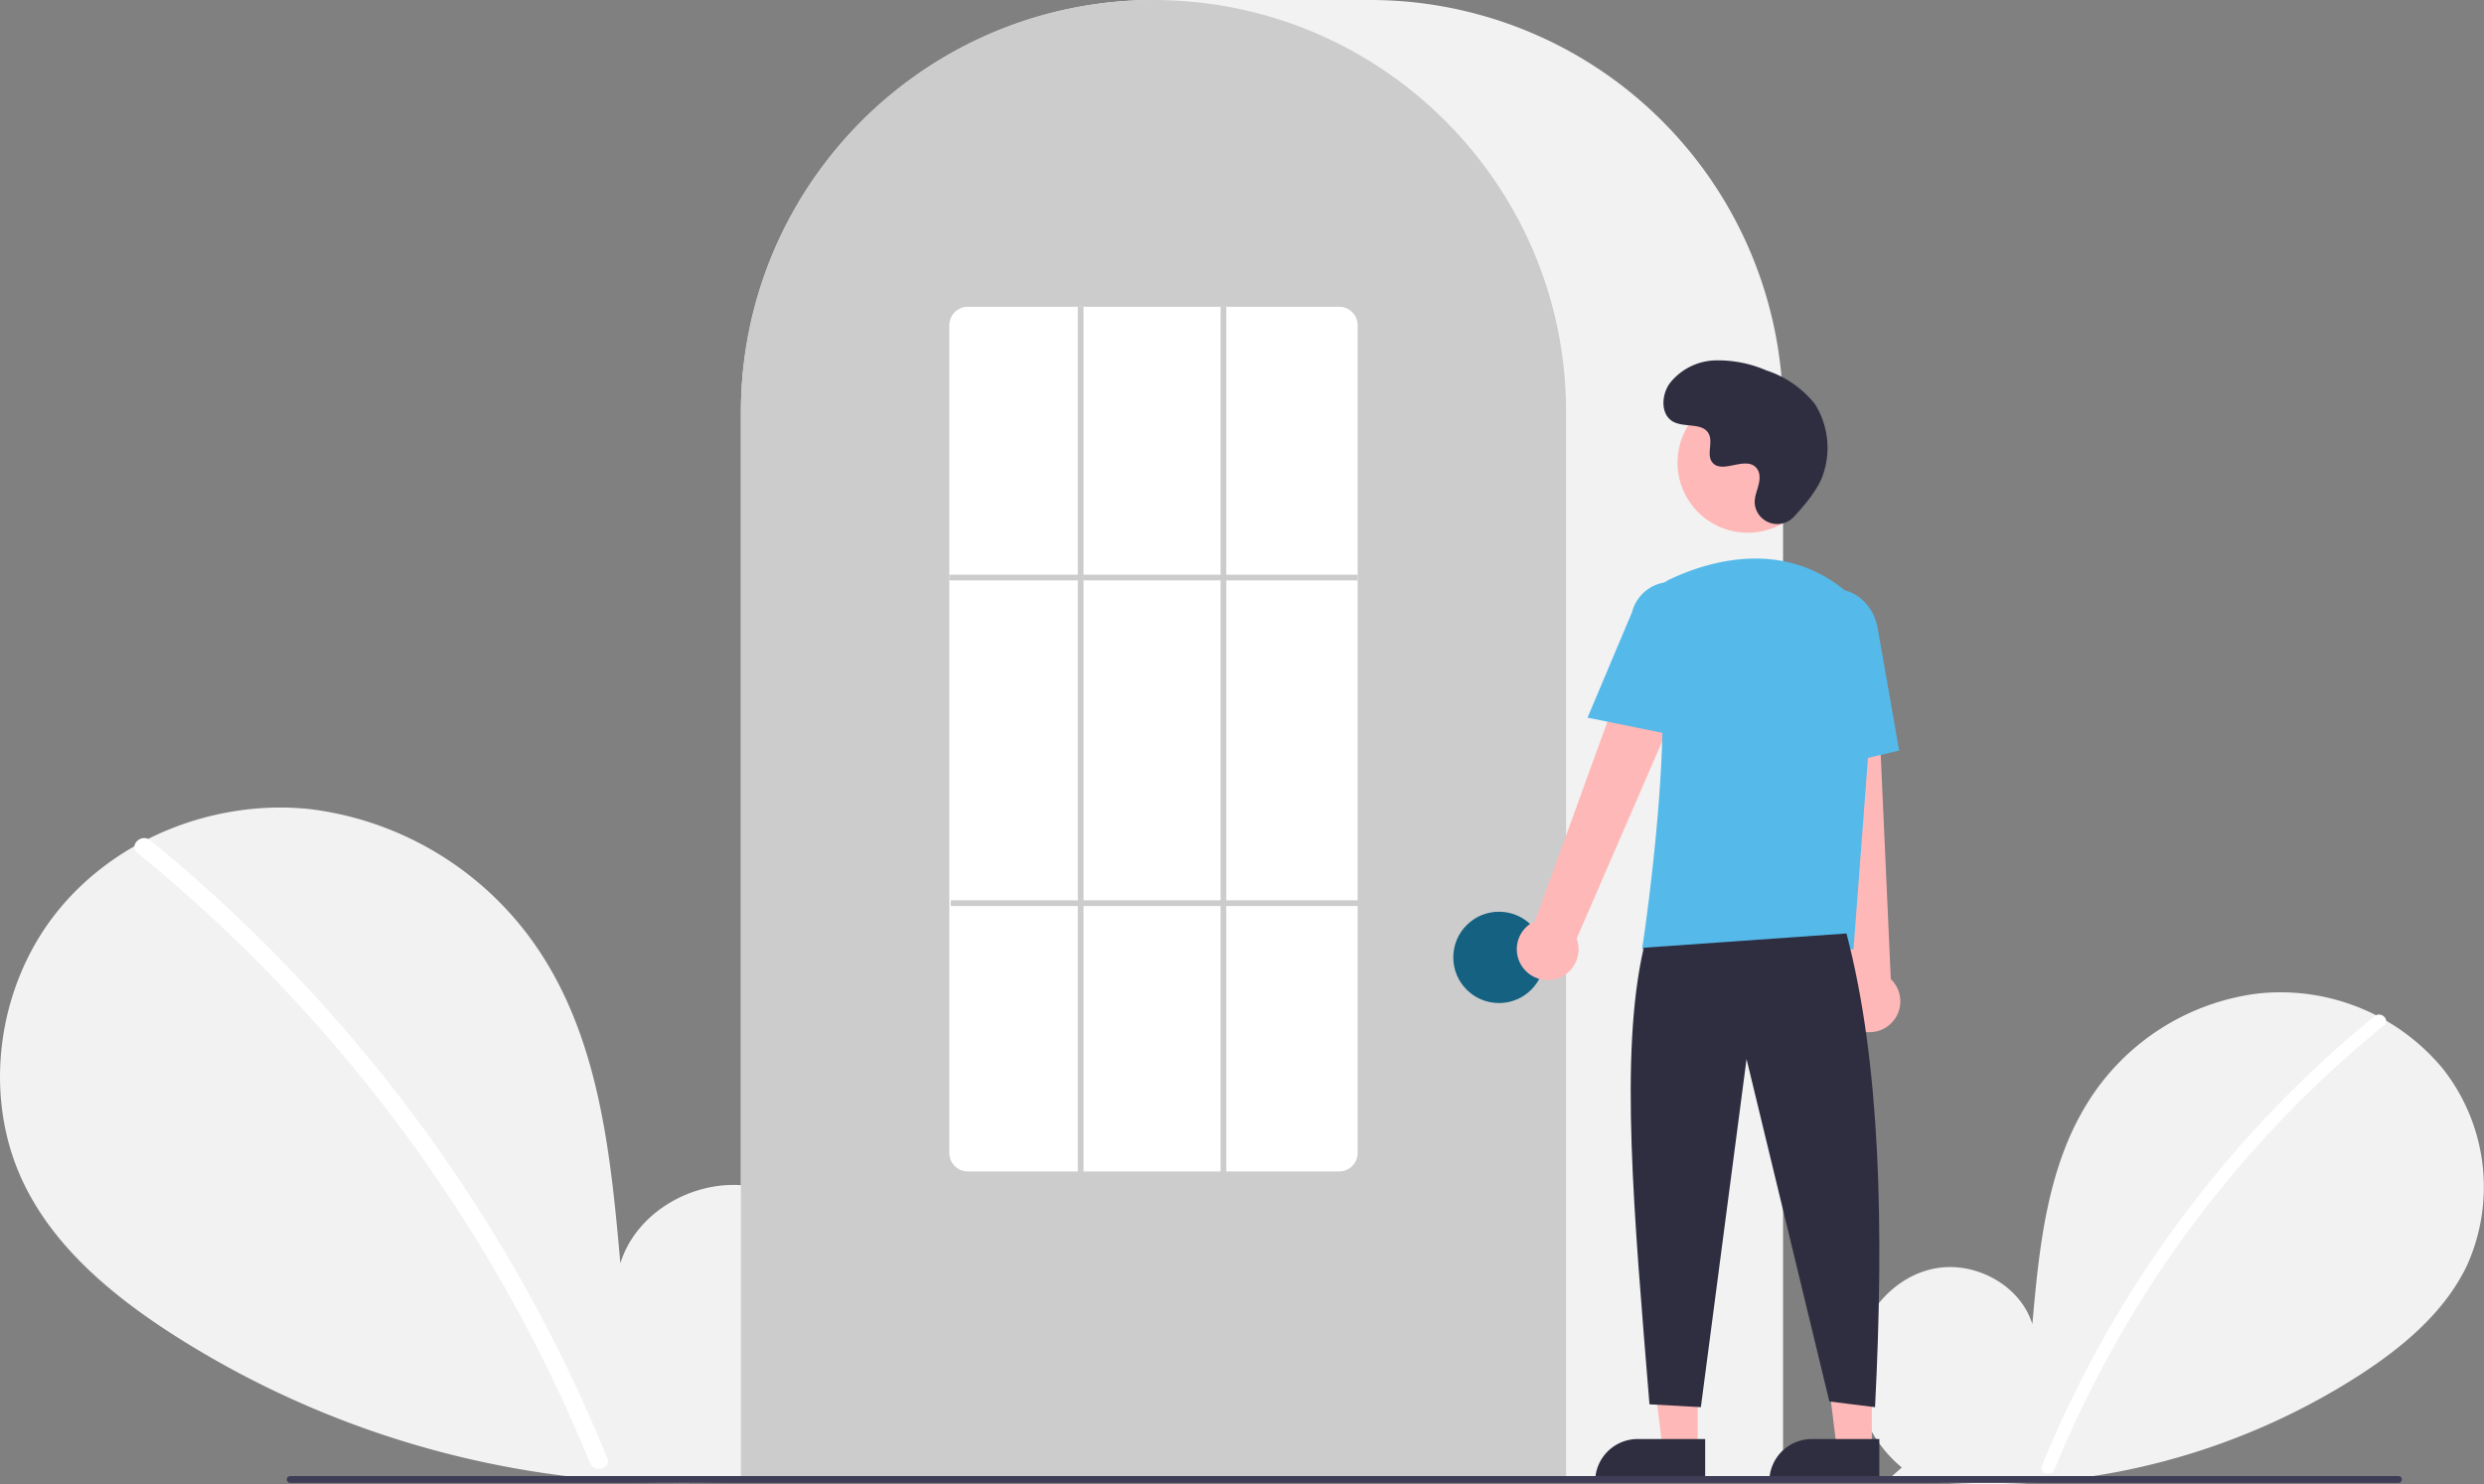
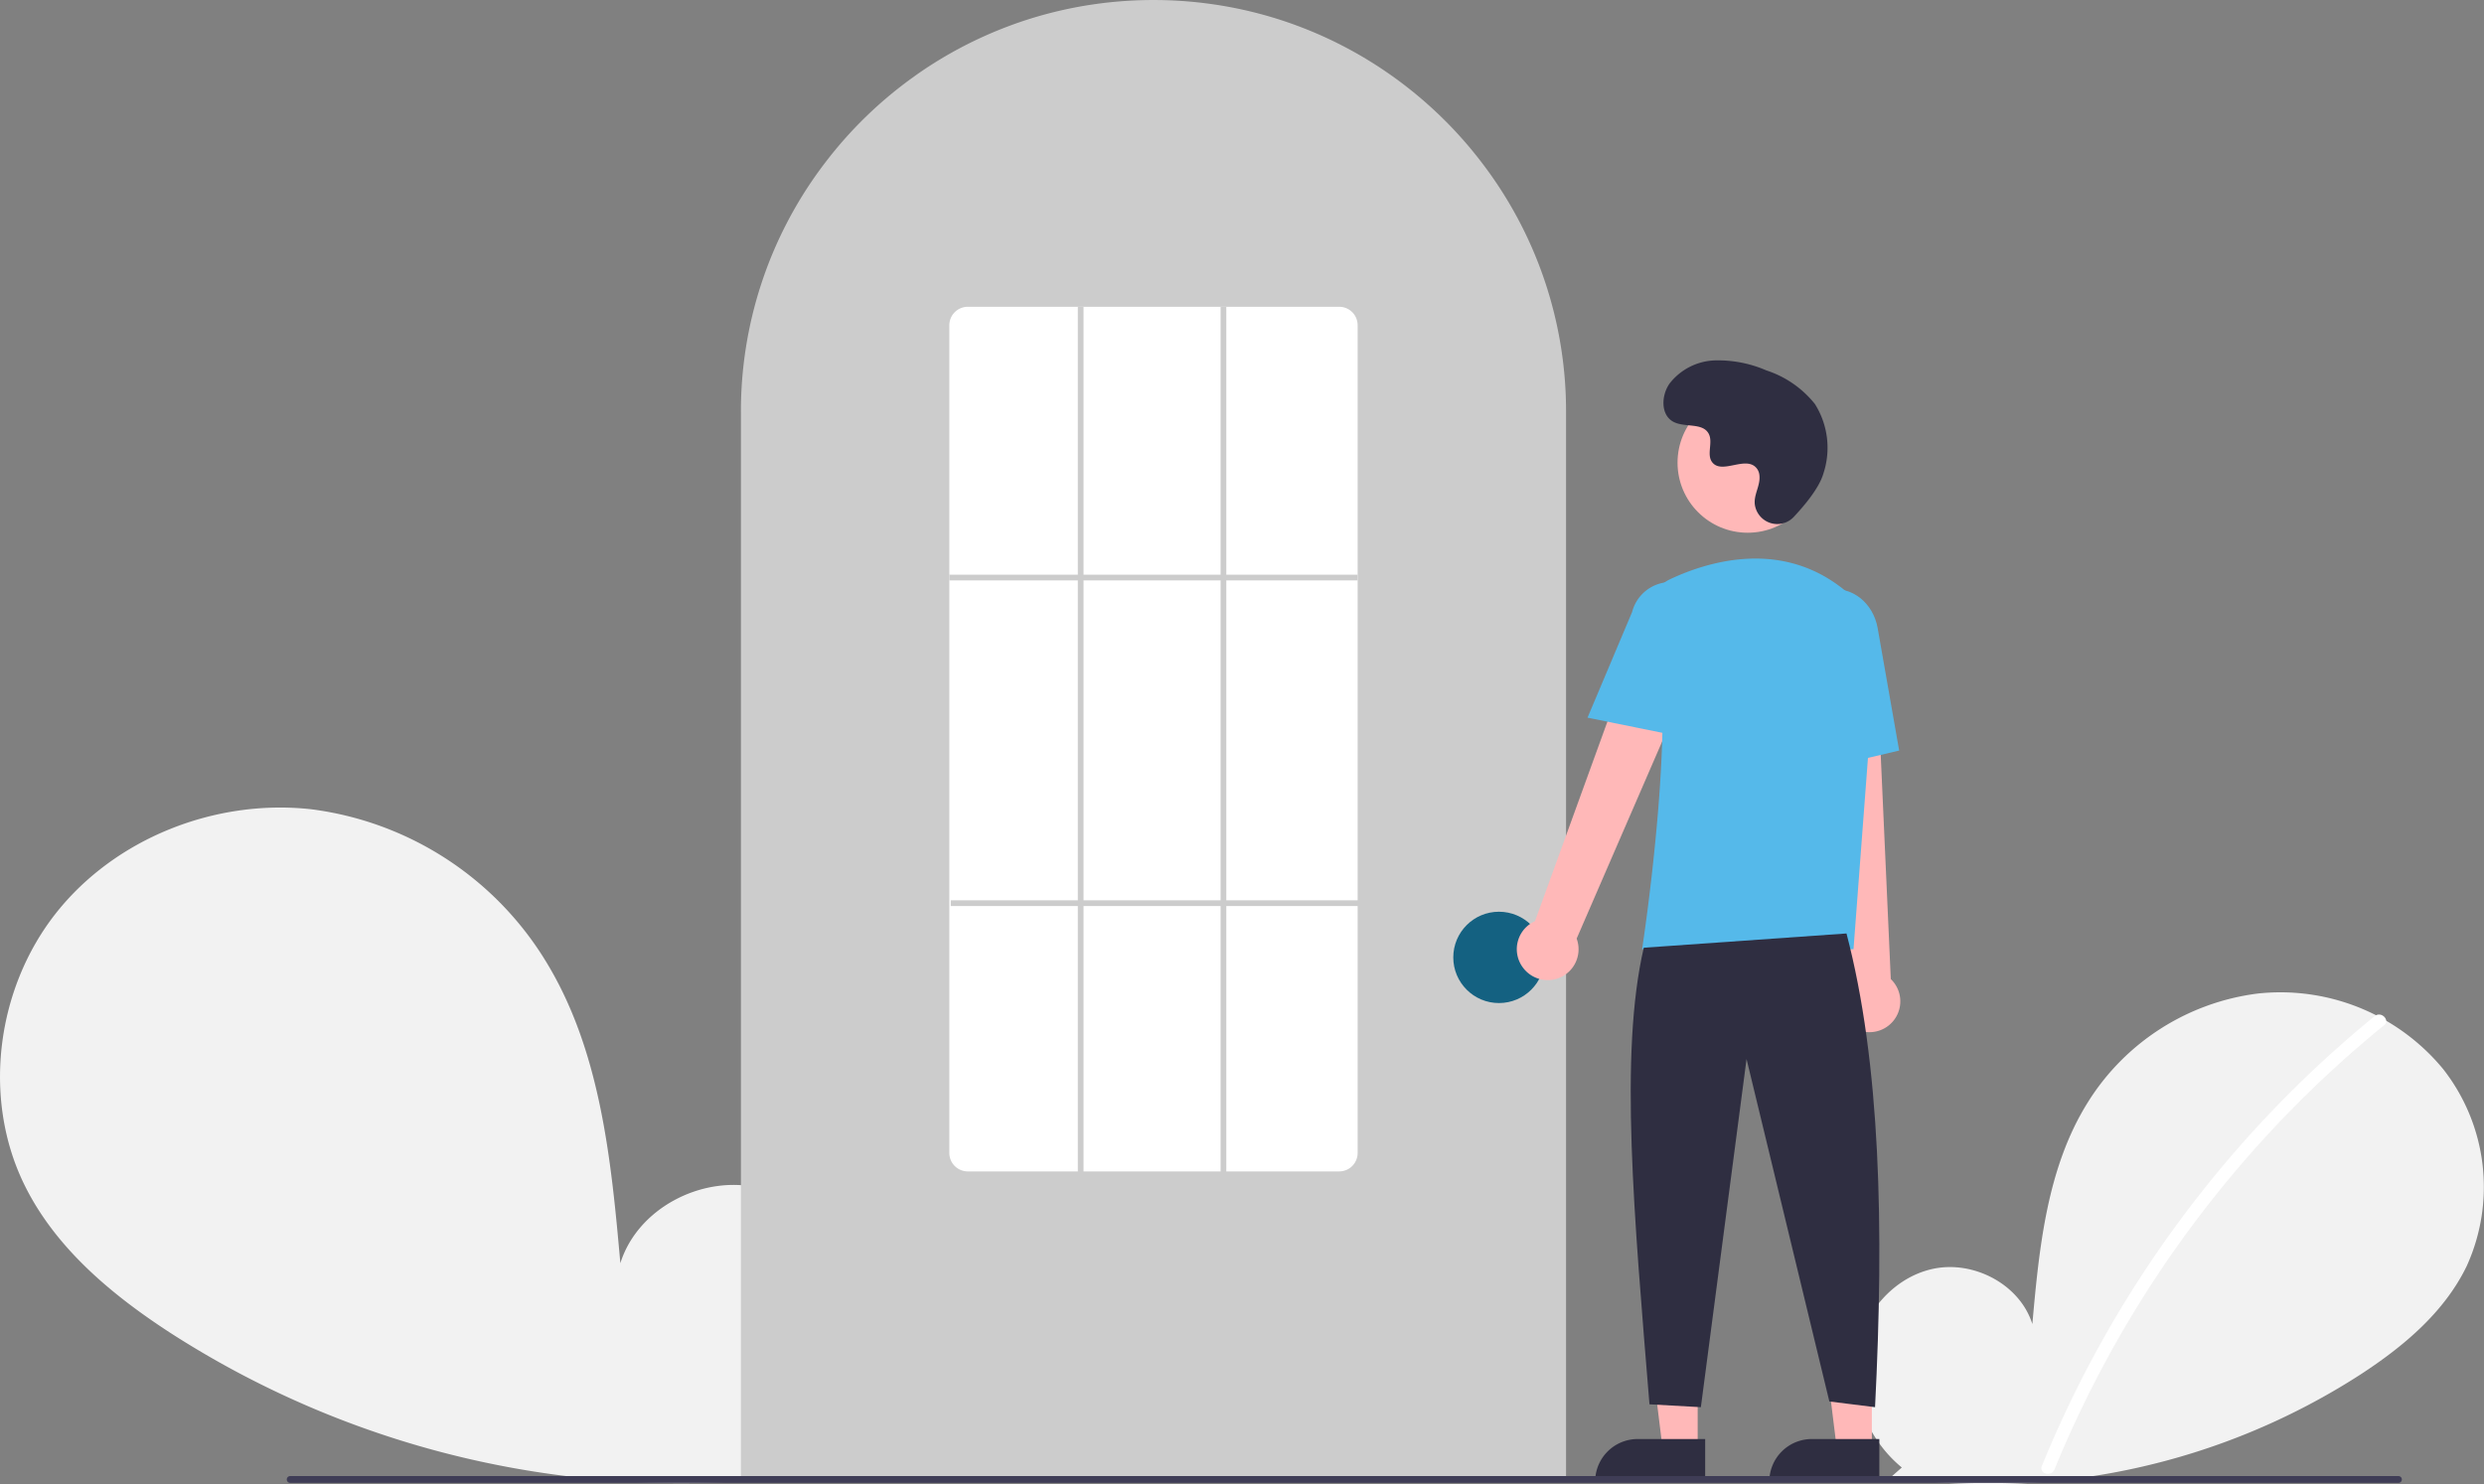
<svg xmlns="http://www.w3.org/2000/svg" width="311" height="185.875" viewBox="0 0 311 185.875">
  <rect x="0" y="0" width="311" height="185.875" fill="#808080" stroke="none" />
  <g transform="translate(0)">
    <path d="M820.548,597.184a16.065,16.065,0,0,1-5.766-13.85c.634-5.173,4.563-9.928,9.658-11.027s10.9,1.942,12.452,6.919c.852-9.594,1.833-19.591,6.936-27.761a29.408,29.408,0,0,1,21.294-13.639,26.389,26.389,0,0,1,23.212,9.473,23.936,23.936,0,0,1,2.945,24.648c-2.791,5.788-7.932,10.095-13.318,13.6A85.971,85.971,0,0,1,819.173,598.4Z" transform="translate(-582.439 -413.398)" fill="#f2f2f2" />
    <path d="M921.709,545.655a141.8,141.8,0,0,0-41.673,56.336c-.4.974,1.184,1.4,1.577.435a140.219,140.219,0,0,1,41.253-55.615C923.682,546.147,922.519,545,921.709,545.655Z" transform="translate(-624.39 -418.399)" fill="#fff" />
    <path d="M265.116,554.661c5.469-4.62,8.791-11.918,7.919-19.023S266.769,522,259.77,520.494s-14.977,2.668-17.1,9.5c-1.17-13.178-2.518-26.908-9.526-38.13a40.393,40.393,0,0,0-29.248-18.733c-11.911-1.3-24.452,3.612-31.881,13.011s-9.248,23.064-4.045,33.854c3.833,7.949,10.894,13.865,18.293,18.678A118.083,118.083,0,0,0,267,556.337" transform="translate(-165 -371.789)" fill="#f2f2f2" />
-     <path d="M214.025,483.886a193.138,193.138,0,0,1,26.919,26.724,193.668,193.668,0,0,1,30.319,50.654c.546,1.338-1.626,1.92-2.166.6a191.674,191.674,0,0,0-17.519-33.139,192.435,192.435,0,0,0-39.141-43.248C211.315,484.561,212.913,482.98,214.025,483.886Z" transform="translate(-195.234 -378.657)" fill="#fff" />
-     <path d="M554.977,375.412H424.5V241.573a51.707,51.707,0,0,1,51.655-51.642h27.168a51.707,51.707,0,0,1,51.655,51.642Z" transform="translate(-331.736 -189.931)" fill="#f2f2f2" />
    <path d="M527.809,375.415H424.5V241.575a51.234,51.234,0,0,1,9.865-30.358c.237-.323.474-.643.718-.958a51.635,51.635,0,0,1,10.994-10.668c.236-.172.473-.34.713-.509a51.536,51.536,0,0,1,11.25-5.882c.236-.09.477-.179.717-.265a51.5,51.5,0,0,1,11.12-2.622c.235-.032.477-.057.718-.082a52.306,52.306,0,0,1,11.119,0c.241.025.482.05.72.083a51.485,51.485,0,0,1,11.117,2.621c.241.086.481.176.718.265a51.411,51.411,0,0,1,11.12,5.8c.24.165.48.333.717.5a52.187,52.187,0,0,1,6.572,5.562,51.574,51.574,0,0,1,4.549,5.2c.243.315.48.634.717.957a51.234,51.234,0,0,1,9.865,30.358Z" transform="translate(-331.736 -189.933)" fill="#ccc" />
    <ellipse cx="5.72" cy="5.718" rx="5.72" ry="5.718" transform="translate(181.953 114.184)" fill="#146181" />
    <path d="M582.974,477.395h-4.383l-2.085-16.9h6.469Z" transform="translate(-370.422 -295.922)" fill="#ffb8b8" />
    <path d="M564.016,504.28h8.452v5.32H558.695A5.321,5.321,0,0,1,564.016,504.28Z" transform="translate(-358.977 -324.059)" fill="#2f2e41" />
    <path d="M643.974,477.395h-4.383l-2.085-16.9h6.468Z" transform="translate(-409.616 -295.922)" fill="#ffb8b8" />
    <path d="M625.016,504.28h8.452v5.32H619.695A5.321,5.321,0,0,1,625.016,504.28Z" transform="translate(-398.172 -324.059)" fill="#2f2e41" />
    <path d="M696.906,444.6a3.839,3.839,0,0,1,1.612-5.662l14.9-41.051,7.331,4-17.01,39.23a3.861,3.861,0,0,1-6.831,3.484Z" transform="translate(-506.339 -323.569)" fill="#ffb8b8" />
    <path d="M804.182,461.679a3.839,3.839,0,0,1-1.034-5.8l-4.615-43.425,8.342.381,1.918,42.715a3.86,3.86,0,0,1-4.611,6.125Z" transform="translate(-572.063 -332.931)" fill="#ffb8b8" />
    <ellipse cx="8.78" cy="8.778" rx="8.78" ry="8.778" transform="translate(210.03 49.162)" fill="#ffb8b8" />
    <path d="M766.6,434.592h-26.47l.032-.206c.048-.308,4.718-30.892,1.273-40.9a4.221,4.221,0,0,1,2.17-5.212h0c4.923-2.318,14.373-5.172,22.349,1.754a10.089,10.089,0,0,1,3.382,8.361Z" transform="translate(-534.539 -315.719)" fill="#55b9ea" />
    <path d="M732.935,413.29l-11.917-2.417L726.6,397.64a5,5,0,0,1,9.69,2.5Z" transform="translate(-522.257 -320.996)" fill="#55b9ea" />
    <path d="M795.586,419.444l-.716-16.419c-.543-3.086,1.224-6,3.942-6.481s5.373,1.665,5.919,4.775l2.693,15.342Z" transform="translate(-569.646 -322.662)" fill="#55b9ea" />
    <path d="M763.159,517.049c4.259,16.217,4.724,36.835,3.575,59.326l-5.72-.715-10.367-42.886-5.72,43.6-6.435-.357c-1.922-23.6-3.794-43.856-.715-57.181Z" transform="translate(-531.976 -400.143)" fill="#2f2e41" />
    <path d="M763.944,335.78a2.836,2.836,0,0,1-4.893-1.575,2.882,2.882,0,0,1,0-.556c.11-1.056.72-2.014.574-3.128a1.64,1.64,0,0,0-.3-.768c-1.305-1.747-4.369.782-5.6-.8-.755-.97.133-2.5-.447-3.581-.765-1.431-3.031-.725-4.452-1.509-1.581-.872-1.486-3.3-.446-4.772a7.509,7.509,0,0,1,5.692-2.9,15.272,15.272,0,0,1,6.432,1.255,12.853,12.853,0,0,1,6.077,4.213,10.282,10.282,0,0,1,1.04,8.757C767.093,332.19,765.282,334.355,763.944,335.78Z" transform="translate(-539.349 -271.056)" fill="#2f2e41" />
    <path d="M529.841,708.044H265.923a.426.426,0,1,1,0-.851H529.841a.426.426,0,1,1,0,.851Z" transform="translate(-229.572 -522.332)" fill="#3f3d56" />
    <path d="M546.295,405.718H499.824a2.311,2.311,0,0,1-2.324-2.293v-103.7a2.311,2.311,0,0,1,2.324-2.293h46.471a2.311,2.311,0,0,1,2.324,2.293v103.7A2.311,2.311,0,0,1,546.295,405.718Z" transform="translate(-378.641 -259.012)" fill="#fff" />
    <rect width="51.118" height="0.715" transform="translate(118.859 71.973)" fill="#ccc" />
    <rect width="51.118" height="0.715" transform="translate(119.038 112.754)" fill="#ccc" />
    <rect width="0.715" height="108.644" transform="translate(134.945 38.419)" fill="#ccc" />
    <rect width="0.715" height="108.644" transform="translate(152.819 38.419)" fill="#ccc" />
  </g>
</svg>